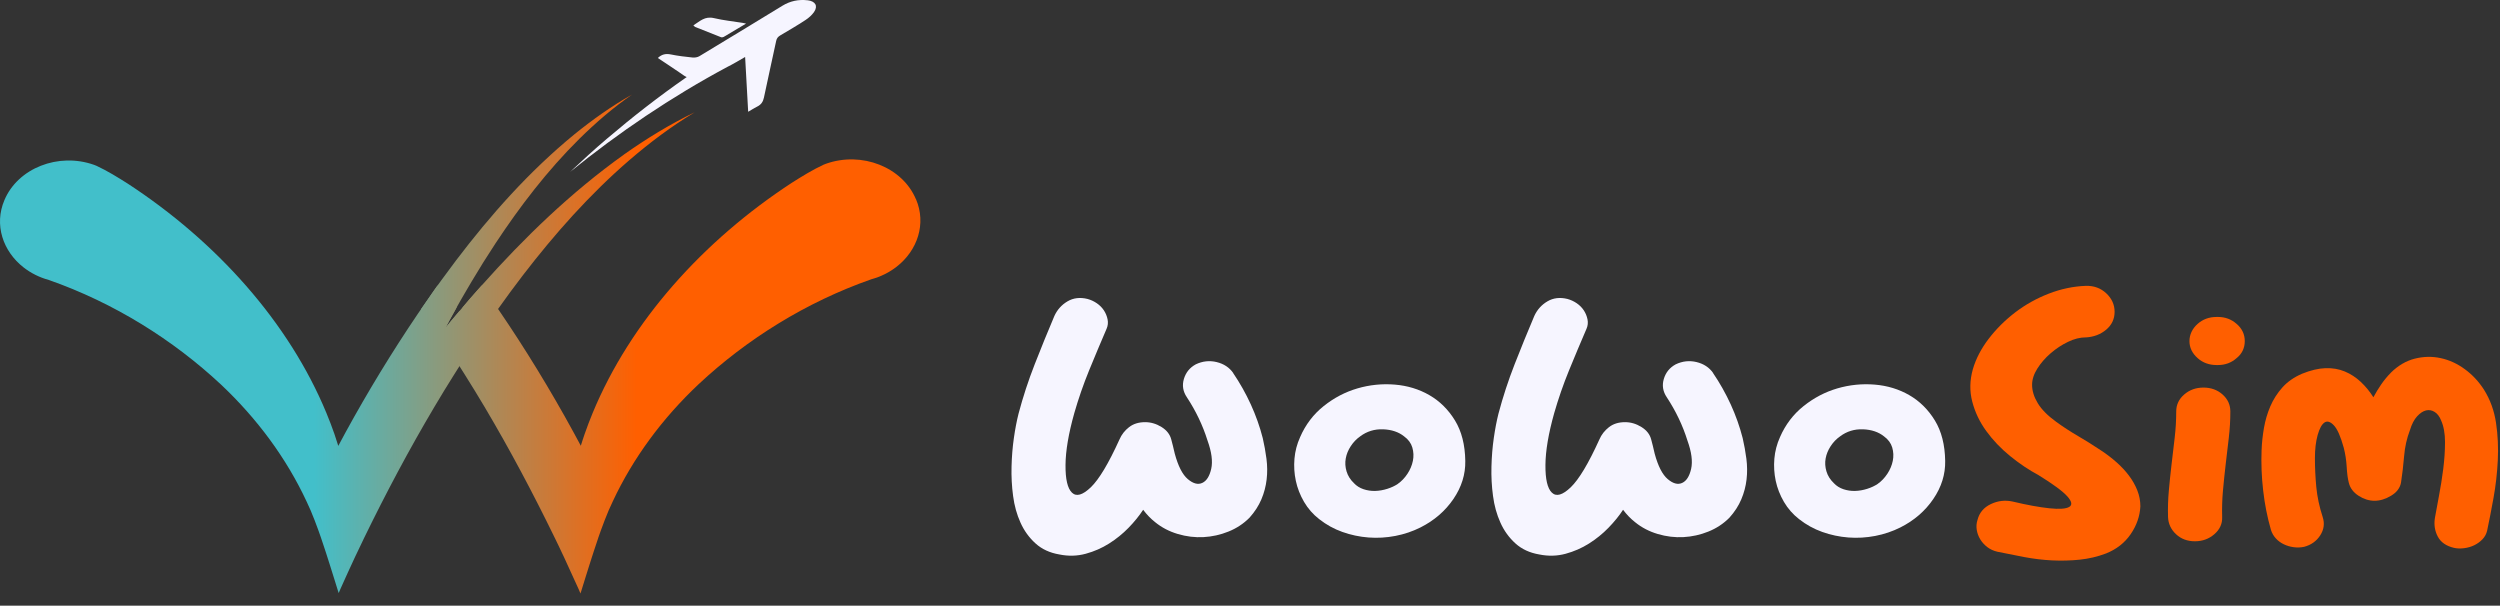
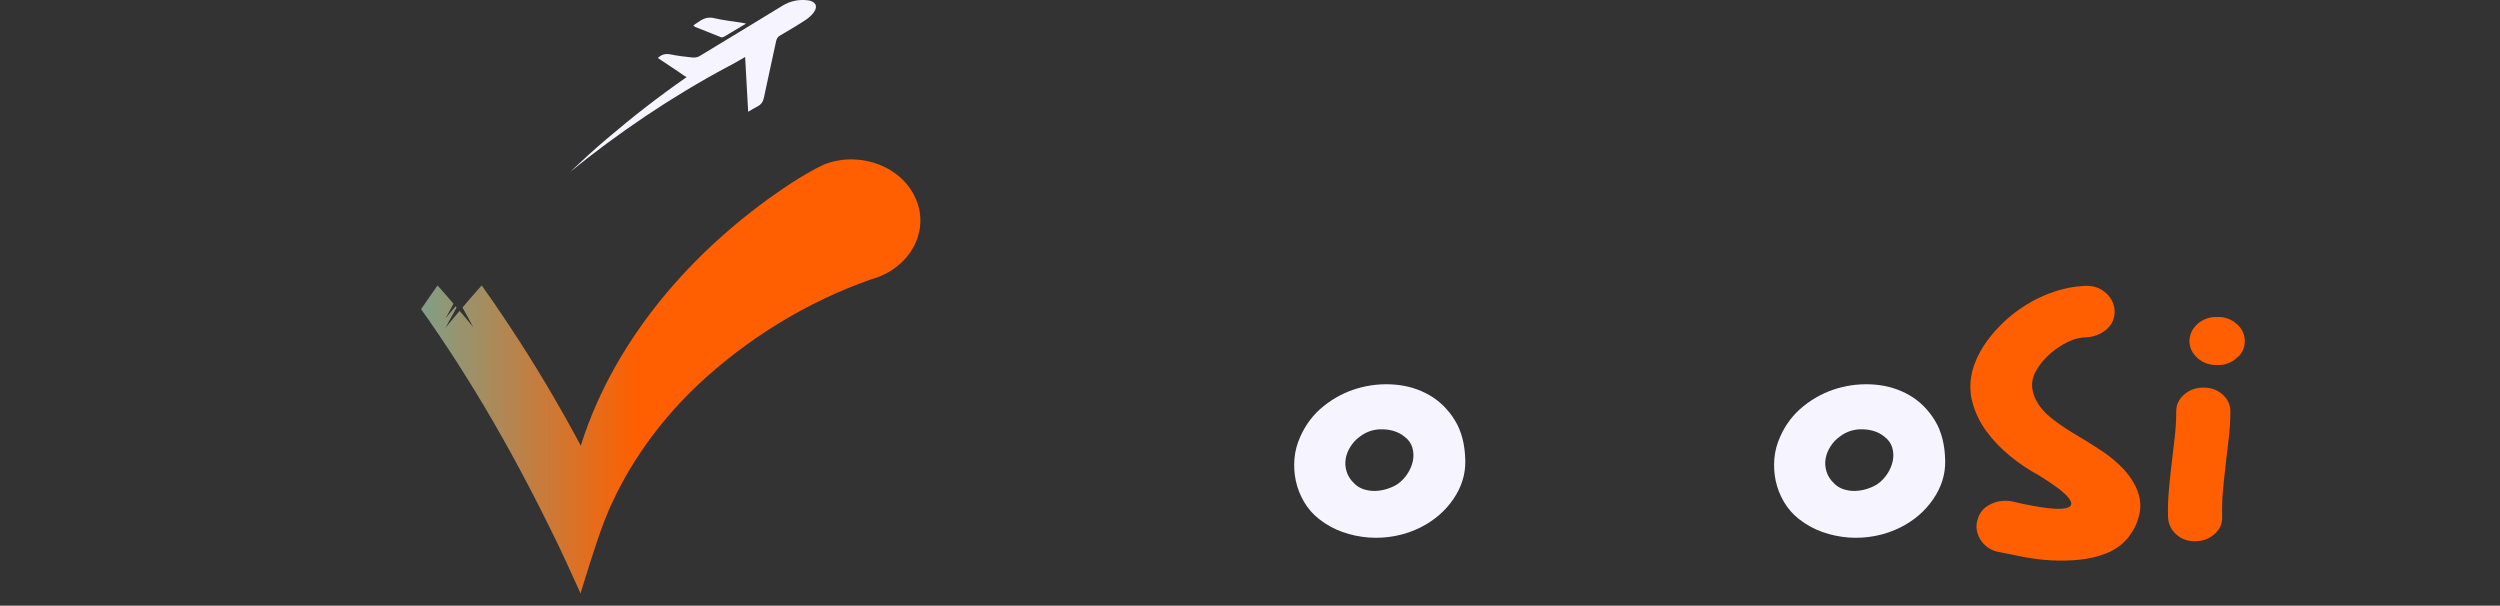
<svg xmlns="http://www.w3.org/2000/svg" width="194" height="47" viewBox="0 0 194 47" fill="none">
  <rect x="0" y="0" width="194" height="47" fill="#333333" stroke="none" />
-   <path d="M95.69 28.945C96.214 29.715 96.672 30.529 97.066 31.39C97.458 32.25 97.765 33.119 97.989 33.996C98.109 34.516 98.206 35.049 98.277 35.595C98.348 36.142 98.353 36.68 98.291 37.206C98.23 37.735 98.095 38.249 97.883 38.751C97.67 39.252 97.363 39.726 96.96 40.175C96.497 40.641 95.952 41 95.328 41.25C94.703 41.502 94.058 41.644 93.395 41.68C92.729 41.716 92.066 41.636 91.4 41.439C90.734 41.241 90.151 40.937 89.646 40.526C89.304 40.257 88.99 39.934 88.709 39.559C88.406 40.024 88.029 40.49 87.576 40.956C87.122 41.422 86.617 41.829 86.064 42.179C85.51 42.53 84.905 42.794 84.251 42.972C83.595 43.151 82.915 43.17 82.212 43.027C81.466 42.901 80.847 42.616 80.354 42.167C79.86 41.72 79.471 41.183 79.19 40.555C78.906 39.928 78.715 39.24 78.616 38.486C78.515 37.733 78.475 36.973 78.496 36.203C78.515 35.433 78.576 34.694 78.677 33.987C78.779 33.28 78.899 32.649 79.041 32.093C79.383 30.802 79.801 29.526 80.295 28.263C80.788 27 81.298 25.751 81.822 24.515C82.044 24.031 82.382 23.655 82.835 23.387C83.288 23.118 83.808 23.055 84.391 23.198C84.653 23.269 84.894 23.382 85.115 23.533C85.337 23.687 85.519 23.869 85.661 24.083C85.802 24.297 85.897 24.53 85.949 24.782C85.998 25.034 85.975 25.275 85.873 25.508C85.411 26.582 84.957 27.661 84.513 28.746C84.07 29.831 83.687 30.936 83.364 32.063C82.92 33.639 82.693 34.978 82.684 36.08C82.674 37.181 82.84 37.899 83.182 38.228C83.524 38.56 84.013 38.421 84.648 37.813C85.283 37.204 86.024 35.968 86.87 34.105C87.03 33.729 87.278 33.41 87.611 33.15C87.944 32.89 88.362 32.76 88.865 32.76C89.308 32.76 89.731 32.886 90.135 33.136C90.538 33.387 90.788 33.708 90.89 34.103C90.97 34.39 91.06 34.758 91.162 35.204C91.424 36.172 91.761 36.831 92.174 37.179C92.588 37.529 92.96 37.628 93.293 37.475C93.626 37.324 93.858 36.961 93.99 36.386C94.12 35.813 94.025 35.078 93.702 34.182C93.338 33.018 92.805 31.899 92.099 30.825C91.797 30.378 91.721 29.902 91.872 29.4C92.023 28.899 92.33 28.523 92.795 28.271C93.319 28.022 93.858 27.963 94.412 28.097C94.967 28.232 95.394 28.513 95.697 28.943L95.69 28.945Z" fill="#F6F5FF" />
  <path d="M100.89 33.916C101.312 32.949 101.921 32.147 102.719 31.511C103.515 30.876 104.386 30.418 105.333 30.141C106.279 29.864 107.247 29.765 108.234 29.845C109.221 29.925 110.118 30.2 110.925 30.666C111.73 31.132 112.391 31.786 112.906 32.628C113.421 33.469 113.688 34.518 113.706 35.771C113.725 36.81 113.418 37.796 112.783 38.725C112.148 39.657 111.296 40.392 110.229 40.929C109.625 41.233 108.975 41.453 108.279 41.588C107.582 41.722 106.888 41.762 106.194 41.709C105.498 41.655 104.823 41.512 104.169 41.279C103.512 41.046 102.915 40.715 102.37 40.285C101.886 39.909 101.494 39.46 101.192 38.942C100.89 38.421 100.677 37.88 100.557 37.315C100.436 36.751 100.401 36.178 100.45 35.597C100.5 35.016 100.646 34.455 100.89 33.918V33.916ZM108.477 37.544C108.758 37.347 109.006 37.087 109.218 36.766C109.431 36.445 109.57 36.107 109.641 35.758C109.712 35.41 109.695 35.064 109.596 34.724C109.495 34.384 109.282 34.096 108.961 33.864C108.539 33.524 107.993 33.339 107.33 33.314C106.666 33.289 106.069 33.471 105.547 33.864C105.264 34.061 105.023 34.313 104.823 34.617C104.622 34.921 104.49 35.24 104.431 35.572C104.369 35.903 104.391 36.239 104.492 36.579C104.594 36.919 104.785 37.223 105.066 37.492C105.266 37.706 105.514 37.863 105.807 37.962C106.1 38.06 106.402 38.104 106.714 38.096C107.025 38.088 107.339 38.033 107.651 37.934C107.963 37.836 108.241 37.706 108.482 37.544H108.477Z" fill="#F6F5FF" />
-   <path d="M132.931 28.945C133.455 29.715 133.913 30.529 134.308 31.39C134.7 32.25 135.006 33.119 135.231 33.996C135.351 34.516 135.448 35.049 135.519 35.595C135.59 36.142 135.594 36.68 135.533 37.206C135.472 37.735 135.337 38.249 135.124 38.751C134.912 39.252 134.605 39.726 134.201 40.175C133.739 40.641 133.193 41 132.57 41.25C131.944 41.502 131.3 41.644 130.637 41.68C129.971 41.716 129.307 41.636 128.642 41.439C127.976 41.241 127.393 40.937 126.888 40.526C126.545 40.257 126.231 39.934 125.95 39.559C125.648 40.024 125.27 40.49 124.817 40.956C124.364 41.422 123.859 41.829 123.306 42.179C122.751 42.53 122.147 42.794 121.493 42.972C120.837 43.151 120.157 43.17 119.453 43.027C118.707 42.901 118.089 42.616 117.595 42.167C117.102 41.72 116.712 41.183 116.432 40.555C116.148 39.928 115.957 39.24 115.858 38.486C115.756 37.733 115.716 36.973 115.737 36.203C115.756 35.433 115.818 34.694 115.919 33.987C116.021 33.28 116.141 32.649 116.283 32.093C116.625 30.802 117.043 29.526 117.536 28.263C118.03 27 118.54 25.751 119.064 24.515C119.286 24.031 119.623 23.655 120.077 23.387C120.53 23.118 121.049 23.055 121.632 23.198C121.894 23.269 122.135 23.382 122.357 23.533C122.579 23.687 122.761 23.869 122.903 24.083C123.044 24.297 123.139 24.53 123.191 24.782C123.24 25.034 123.217 25.275 123.115 25.508C122.652 26.582 122.199 27.661 121.755 28.746C121.311 29.831 120.929 30.936 120.605 32.063C120.162 33.639 119.935 34.978 119.926 36.08C119.916 37.181 120.081 37.899 120.424 38.228C120.766 38.56 121.255 38.421 121.89 37.813C122.525 37.204 123.266 35.968 124.111 34.105C124.272 33.729 124.52 33.41 124.853 33.15C125.185 32.89 125.603 32.76 126.106 32.76C126.55 32.76 126.973 32.886 127.376 33.136C127.78 33.387 128.03 33.708 128.132 34.103C128.212 34.39 128.302 34.758 128.403 35.204C128.665 36.172 129.003 36.831 129.416 37.179C129.829 37.529 130.202 37.628 130.535 37.475C130.868 37.324 131.099 36.961 131.232 36.386C131.361 35.813 131.267 35.078 130.943 34.182C130.58 33.018 130.046 31.899 129.34 30.825C129.038 30.378 128.963 29.902 129.114 29.4C129.265 28.899 129.572 28.523 130.037 28.271C130.561 28.022 131.099 27.963 131.654 28.097C132.209 28.232 132.636 28.513 132.938 28.943L132.931 28.945Z" fill="#F6F5FF" />
  <path d="M138.129 33.916C138.552 32.949 139.161 32.147 139.959 31.511C140.754 30.876 141.626 30.418 142.572 30.141C143.519 29.864 144.487 29.765 145.474 29.845C146.461 29.925 147.358 30.2 148.165 30.666C148.97 31.132 149.631 31.786 150.146 32.628C150.66 33.469 150.927 34.518 150.946 35.771C150.965 36.81 150.658 37.796 150.023 38.725C149.388 39.657 148.536 40.392 147.469 40.929C146.864 41.233 146.215 41.453 145.519 41.588C144.822 41.722 144.128 41.762 143.434 41.709C142.738 41.655 142.062 41.512 141.408 41.279C140.752 41.046 140.155 40.715 139.609 40.285C139.126 39.909 138.734 39.46 138.431 38.942C138.129 38.421 137.917 37.88 137.796 37.315C137.676 36.751 137.641 36.178 137.69 35.597C137.74 35.016 137.886 34.455 138.129 33.918V33.916ZM145.717 37.544C145.998 37.347 146.246 37.087 146.458 36.766C146.671 36.445 146.81 36.107 146.881 35.758C146.952 35.41 146.935 35.064 146.836 34.724C146.734 34.384 146.522 34.096 146.201 33.864C145.778 33.524 145.233 33.339 144.57 33.314C143.906 33.289 143.309 33.471 142.787 33.864C142.504 34.061 142.263 34.313 142.062 34.617C141.862 34.921 141.73 35.24 141.67 35.572C141.609 35.903 141.63 36.239 141.732 36.579C141.833 36.919 142.025 37.223 142.306 37.492C142.506 37.706 142.754 37.863 143.047 37.962C143.34 38.06 143.642 38.104 143.953 38.096C144.265 38.088 144.579 38.033 144.891 37.934C145.202 37.836 145.481 37.706 145.722 37.544H145.717Z" fill="#F6F5FF" />
  <path d="M161.862 26.18C161.418 26.18 160.956 26.297 160.472 26.53C159.988 26.763 159.539 27.059 159.126 27.418C158.713 27.776 158.37 28.169 158.099 28.599C157.827 29.029 157.69 29.451 157.69 29.862C157.69 30.328 157.837 30.802 158.13 31.287C158.422 31.772 158.899 32.254 159.565 32.737C160.11 33.131 160.672 33.498 161.258 33.838C161.843 34.178 162.457 34.565 163.102 34.995C163.505 35.263 163.888 35.559 164.251 35.88C164.615 36.203 164.931 36.543 165.203 36.902C165.474 37.261 165.691 37.641 165.852 38.044C166.012 38.446 166.093 38.864 166.093 39.292C166.053 40.062 165.8 40.784 165.337 41.455C164.874 42.127 164.239 42.624 163.432 42.947C162.766 43.199 162.082 43.359 161.376 43.432C160.67 43.503 159.959 43.522 159.244 43.487C158.529 43.451 157.813 43.365 157.098 43.231C156.383 43.096 155.681 42.958 154.997 42.815C154.695 42.744 154.433 42.622 154.211 42.452C153.989 42.282 153.807 42.081 153.665 41.848C153.524 41.615 153.434 41.369 153.394 41.109C153.354 40.849 153.373 40.595 153.455 40.343C153.597 39.787 153.939 39.38 154.482 39.12C155.027 38.86 155.589 38.793 156.175 38.919C157.303 39.187 158.255 39.361 159.031 39.443C159.808 39.523 160.32 39.487 160.573 39.336C160.826 39.185 160.774 38.91 160.422 38.516C160.07 38.121 159.329 37.576 158.2 36.877C157.433 36.466 156.694 35.968 155.979 35.385C155.264 34.804 154.65 34.157 154.135 33.45C153.62 32.743 153.259 31.981 153.047 31.167C152.834 30.353 152.851 29.516 153.092 28.655C153.332 27.831 153.746 27.04 154.331 26.278C154.917 25.516 155.601 24.837 156.387 24.236C157.173 23.636 158.04 23.154 158.987 22.786C159.933 22.419 160.892 22.218 161.857 22.182C162.483 22.165 163.012 22.356 163.444 22.759C163.876 23.162 164.093 23.643 164.093 24.197C164.093 24.75 163.876 25.214 163.444 25.579C163.009 25.947 162.481 26.148 161.857 26.184L161.862 26.18Z" fill="#FF5F00" />
  <path d="M170.325 42.003C169.739 42.003 169.25 41.821 168.858 41.453C168.467 41.086 168.259 40.643 168.24 40.123C168.219 39.443 168.24 38.761 168.301 38.081C168.363 37.401 168.431 36.715 168.514 36.025C168.594 35.335 168.674 34.651 168.755 33.971C168.835 33.291 168.875 32.609 168.875 31.929C168.875 31.409 169.08 30.97 169.494 30.613C169.907 30.255 170.405 30.076 170.99 30.076C171.576 30.076 172.069 30.255 172.471 30.613C172.874 30.972 173.075 31.411 173.075 31.929C173.075 32.609 173.035 33.291 172.955 33.971C172.874 34.651 172.794 35.337 172.714 36.025C172.633 36.715 172.563 37.399 172.501 38.081C172.44 38.761 172.421 39.443 172.44 40.123C172.459 40.643 172.258 41.086 171.835 41.453C171.413 41.821 170.908 42.003 170.325 42.003ZM172.017 28.328C171.432 28.328 170.938 28.15 170.537 27.791C170.114 27.415 169.902 26.977 169.902 26.475C169.902 25.974 170.114 25.508 170.537 25.132C170.941 24.774 171.434 24.595 172.017 24.595H172.107C172.671 24.595 173.155 24.774 173.559 25.132C173.981 25.491 174.194 25.938 174.194 26.475C174.194 26.727 174.144 26.964 174.043 27.187C173.941 27.411 173.781 27.613 173.559 27.791C173.155 28.15 172.671 28.328 172.107 28.328H172.017Z" fill="#FF5F00" />
-   <path d="M185.531 28.92C186.095 28.364 186.713 28.003 187.389 27.831C188.064 27.661 188.734 27.646 189.4 27.791C190.066 27.934 190.689 28.221 191.274 28.651C191.86 29.081 192.353 29.61 192.755 30.236C193.239 31.006 193.55 31.866 193.692 32.814C193.834 33.763 193.878 34.734 193.829 35.729C193.779 36.724 193.668 37.695 193.496 38.644C193.324 39.594 193.158 40.444 192.998 41.195C192.936 41.447 192.816 41.665 192.634 41.854C192.452 42.043 192.24 42.194 191.999 42.312C191.758 42.429 191.494 42.505 191.213 42.54C190.93 42.576 190.67 42.568 190.427 42.513C189.823 42.37 189.405 42.079 189.173 41.64C188.942 41.202 188.866 40.723 188.947 40.203C189.027 39.737 189.133 39.164 189.263 38.484C189.393 37.804 189.504 37.106 189.596 36.388C189.686 35.672 189.733 34.978 189.733 34.306C189.733 33.635 189.631 33.075 189.431 32.628C189.31 32.323 189.143 32.103 188.932 31.969C188.72 31.834 188.498 31.795 188.267 31.847C188.035 31.902 187.802 32.053 187.57 32.304C187.339 32.556 187.152 32.913 187.011 33.379C186.77 34.006 186.617 34.682 186.558 35.408C186.496 36.134 186.416 36.818 186.317 37.462C186.236 37.876 185.979 38.211 185.547 38.469C185.113 38.73 184.685 38.86 184.263 38.86C183.84 38.86 183.427 38.73 183.023 38.469C182.62 38.209 182.369 37.874 182.268 37.462C182.188 37.158 182.131 36.747 182.103 36.226C182.072 35.706 181.996 35.215 181.876 34.749C181.635 33.872 181.378 33.289 181.104 33.003C180.833 32.718 180.589 32.645 180.379 32.789C180.167 32.932 179.992 33.255 179.85 33.757C179.709 34.258 179.638 34.858 179.638 35.557C179.638 36.291 179.673 37.034 179.744 37.788C179.815 38.541 179.98 39.319 180.242 40.125C180.403 40.627 180.337 41.101 180.046 41.55C179.754 41.997 179.336 42.293 178.793 42.435C178.531 42.49 178.264 42.498 177.992 42.463C177.721 42.427 177.464 42.351 177.22 42.234C176.98 42.118 176.772 41.965 176.602 41.776C176.43 41.588 176.304 41.369 176.224 41.118C175.941 40.133 175.74 39.112 175.62 38.054C175.499 36.996 175.459 35.958 175.499 34.938C175.518 34.382 175.58 33.809 175.681 33.219C175.783 32.628 175.948 32.063 176.179 31.526C176.411 30.989 176.725 30.5 177.117 30.061C177.511 29.623 178.018 29.268 178.644 29C179.31 28.731 179.914 28.588 180.457 28.57C181.002 28.553 181.501 28.637 181.954 28.826C182.407 29.014 182.82 29.283 183.193 29.631C183.566 29.982 183.894 30.38 184.175 30.827C184.357 30.487 184.558 30.156 184.78 29.833C185.002 29.509 185.252 29.205 185.535 28.92H185.531Z" fill="#FF5F00" />
  <path d="M71.075 15.458C70.034 12.967 66.873 11.721 64.096 12.707C64.04 12.728 63.957 12.759 63.903 12.783C63.043 13.183 62.229 13.689 61.455 14.178C54.57 18.675 48.926 24.947 45.991 32.045C45.772 32.578 45.564 33.117 45.375 33.661C45.266 33.969 45.167 34.282 45.071 34.593C45.071 34.593 45.071 34.593 45.071 34.591C44.882 34.225 44.686 33.865 44.487 33.508C42.707 30.253 40.764 27.066 38.651 23.977C38.574 23.855 38.489 23.738 38.408 23.616C38.083 23.146 37.759 22.685 37.428 22.217C37.414 22.194 37.395 22.175 37.381 22.152C37.277 22.267 37.178 22.382 37.074 22.496C36.671 22.949 36.272 23.404 35.889 23.864C36.175 24.369 36.453 24.881 36.727 25.398C36.597 25.236 36.468 25.077 36.34 24.919C36.118 24.653 35.894 24.388 35.667 24.124C35.656 24.137 35.646 24.149 35.634 24.164C35.538 24.275 35.443 24.386 35.349 24.5C35.216 24.655 35.087 24.812 34.957 24.965C34.827 25.123 34.697 25.28 34.57 25.442C34.768 25.06 34.976 24.684 35.186 24.309C35.266 24.153 35.351 24.006 35.436 23.855C35.41 23.826 35.384 23.793 35.358 23.763C35.221 23.918 35.091 24.076 34.964 24.229C34.834 24.39 34.704 24.548 34.577 24.707C34.775 24.326 34.983 23.946 35.193 23.572C34.787 23.096 34.376 22.619 33.956 22.154C33.925 22.194 33.899 22.229 33.871 22.269C33.8 22.368 33.731 22.466 33.661 22.567C33.328 23.037 33 23.513 32.674 23.992C33.066 24.537 33.446 25.081 33.824 25.637V25.641C33.876 25.712 33.923 25.786 33.972 25.857C34.012 25.916 34.053 25.975 34.09 26.034C34.123 26.076 34.154 26.122 34.182 26.168C34.607 26.797 35.025 27.435 35.436 28.071C35.509 28.186 35.587 28.304 35.658 28.421C35.79 28.625 35.92 28.828 36.045 29.032C36.576 29.873 37.093 30.723 37.601 31.573C39.565 34.882 41.362 38.273 43.031 41.698C43.264 42.176 43.508 42.675 43.739 43.179C43.739 43.179 43.744 43.183 43.744 43.185C44.136 44.027 44.528 44.883 44.893 45.699C44.945 45.817 44.993 45.936 45.044 46.054C45.063 45.999 45.08 45.941 45.099 45.886C45.191 45.59 45.288 45.282 45.385 44.965C45.493 44.625 45.599 44.279 45.71 43.926C45.932 43.227 46.161 42.514 46.395 41.828C46.409 41.786 46.423 41.742 46.437 41.698C46.499 41.519 46.562 41.345 46.624 41.171C46.723 40.9 46.822 40.632 46.921 40.376C47.129 39.841 47.337 39.343 47.547 38.917C49.117 35.554 51.39 32.473 54.205 29.821C57.951 26.319 62.545 23.448 67.614 21.671C68.362 21.468 69.026 21.128 69.581 20.695C71.2 19.432 71.897 17.367 71.08 15.454L71.075 15.458Z" fill="url(#paint0_linear_4293_190)" />
-   <path d="M48.431 11.985C44.288 14.944 40.678 18.446 37.38 22.149C37.276 22.265 37.177 22.38 37.073 22.494C36.669 22.947 36.27 23.402 35.888 23.862C35.81 23.948 35.741 24.036 35.666 24.122C35.654 24.134 35.645 24.147 35.633 24.162C35.536 24.273 35.442 24.384 35.347 24.497C35.215 24.653 35.085 24.81 34.955 24.963C34.825 25.121 34.696 25.278 34.568 25.44C34.766 25.058 34.974 24.682 35.184 24.307C35.264 24.151 35.349 24.004 35.434 23.853C35.439 23.849 35.439 23.843 35.442 23.841C35.512 23.713 35.586 23.585 35.659 23.461C35.685 23.409 35.715 23.358 35.744 23.306C35.744 23.302 35.748 23.302 35.748 23.299C35.767 23.266 35.782 23.241 35.805 23.207V23.203C35.923 22.993 36.046 22.783 36.171 22.573C36.31 22.33 36.452 22.091 36.598 21.847C37.193 20.842 37.814 19.852 38.461 18.87C40.35 16.014 42.465 13.242 44.958 10.774C46.214 9.536 47.562 8.368 49.047 7.337C47.456 8.233 45.971 9.291 44.566 10.43C41.039 13.32 38.055 16.698 35.373 20.23C34.986 20.746 34.601 21.26 34.223 21.782C34.131 21.904 34.042 22.028 33.954 22.154C33.924 22.194 33.898 22.229 33.869 22.269C33.798 22.368 33.73 22.466 33.659 22.567C33.326 23.037 32.998 23.513 32.672 23.992C32.585 24.116 32.5 24.241 32.415 24.365C30.401 27.341 28.543 30.396 26.834 33.516C26.638 33.875 26.442 34.236 26.253 34.597C26.253 34.597 26.253 34.601 26.251 34.601C26.154 34.291 26.057 33.98 25.949 33.672C25.76 33.13 25.555 32.593 25.335 32.062C22.41 24.988 16.784 18.74 9.926 14.258C9.154 13.769 8.344 13.265 7.487 12.866C7.433 12.843 7.353 12.812 7.296 12.791C4.529 11.809 1.38 13.051 0.341 15.533C-0.471 17.441 0.223 19.499 1.835 20.756C2.388 21.186 3.051 21.526 3.795 21.728C8.845 23.501 13.422 26.359 17.157 29.848C19.959 32.49 22.226 35.56 23.789 38.911C23.996 39.337 24.206 39.83 24.412 40.365C24.511 40.621 24.61 40.886 24.707 41.156C24.768 41.328 24.832 41.502 24.893 41.681C24.908 41.727 24.922 41.769 24.936 41.811C25.17 42.495 25.399 43.204 25.618 43.901C25.729 44.251 25.835 44.598 25.942 44.935C26.038 45.252 26.133 45.556 26.227 45.852C26.227 45.852 26.227 45.852 26.227 45.85C26.246 45.909 26.263 45.964 26.282 46.022C26.334 45.905 26.381 45.785 26.433 45.668C26.799 44.854 27.186 44 27.578 43.162C27.578 43.158 27.582 43.156 27.582 43.156C27.816 42.654 28.055 42.157 28.288 41.679C29.95 38.267 31.742 34.889 33.699 31.592C34.202 30.742 34.719 29.895 35.248 29.057C35.302 28.965 35.361 28.877 35.42 28.784C35.498 28.663 35.576 28.539 35.654 28.417C36.065 27.771 36.483 27.127 36.91 26.491C36.924 26.468 36.941 26.445 36.955 26.426C37.014 26.338 37.073 26.25 37.132 26.159C37.165 26.113 37.196 26.065 37.229 26.019C37.606 25.456 37.994 24.896 38.386 24.344L38.652 23.971C39.28 23.085 39.927 22.21 40.59 21.344C43.036 18.165 45.744 15.095 48.858 12.411C50.421 11.066 52.095 9.807 53.91 8.712C51.981 9.643 50.161 10.764 48.433 11.981L48.431 11.985Z" fill="url(#paint1_linear_4293_190)" />
  <path d="M62.661 0.022C61.958 -0.059 61.309 0.083 60.718 0.444C58.572 1.754 56.424 3.063 54.269 4.362C54.129 4.446 53.912 4.481 53.74 4.463C53.175 4.406 52.609 4.339 52.056 4.225C51.655 4.144 51.348 4.217 51.048 4.5C51.594 4.865 52.142 5.222 52.68 5.591C52.8 5.675 52.921 5.757 53.041 5.841C53.124 5.9 53.204 5.944 53.289 5.98C51.131 7.478 49.075 9.081 47.094 10.768C46.112 11.599 45.172 12.466 44.242 13.338C48.005 10.29 52.085 7.526 56.445 5.191C56.658 5.086 56.865 4.972 57.073 4.853C57.111 4.834 57.146 4.813 57.184 4.792C57.184 4.792 57.184 4.792 57.184 4.79C57.25 4.75 57.321 4.716 57.387 4.674C57.519 4.593 57.654 4.517 57.822 4.421C57.902 5.852 57.977 7.224 58.058 8.674C58.334 8.514 58.523 8.384 58.73 8.286C59.061 8.13 59.212 7.902 59.281 7.574C59.585 6.103 59.923 4.639 60.232 3.17C60.275 2.968 60.374 2.849 60.555 2.744C61.209 2.358 61.866 1.974 62.498 1.56C62.758 1.391 63.004 1.172 63.171 0.931C63.492 0.463 63.278 0.092 62.666 0.02L62.661 0.022Z" fill="#F6F5FF" />
  <path d="M53.957 2.096C54.618 2.362 55.281 2.626 55.947 2.885C56.004 2.908 56.105 2.895 56.159 2.864C56.724 2.534 57.283 2.196 57.895 1.831C57.772 1.804 57.711 1.787 57.647 1.777C56.901 1.657 56.141 1.581 55.409 1.407C54.684 1.235 54.306 1.659 53.806 1.968C53.877 2.031 53.907 2.077 53.954 2.096H53.957Z" fill="#F6F5FF" />
  <defs>
    <linearGradient id="paint0_linear_4293_190" x1="24.376" y1="29.212" x2="49.417" y2="29.212" gradientUnits="userSpaceOnUse">
      <stop stop-color="#42BFCA" />
      <stop offset="1" stop-color="#FF5F00" />
    </linearGradient>
    <linearGradient id="paint1_linear_4293_190" x1="24.376" y1="26.682" x2="49.418" y2="26.682" gradientUnits="userSpaceOnUse">
      <stop stop-color="#42BFCA" />
      <stop offset="1" stop-color="#FF5F00" />
    </linearGradient>
  </defs>
</svg>